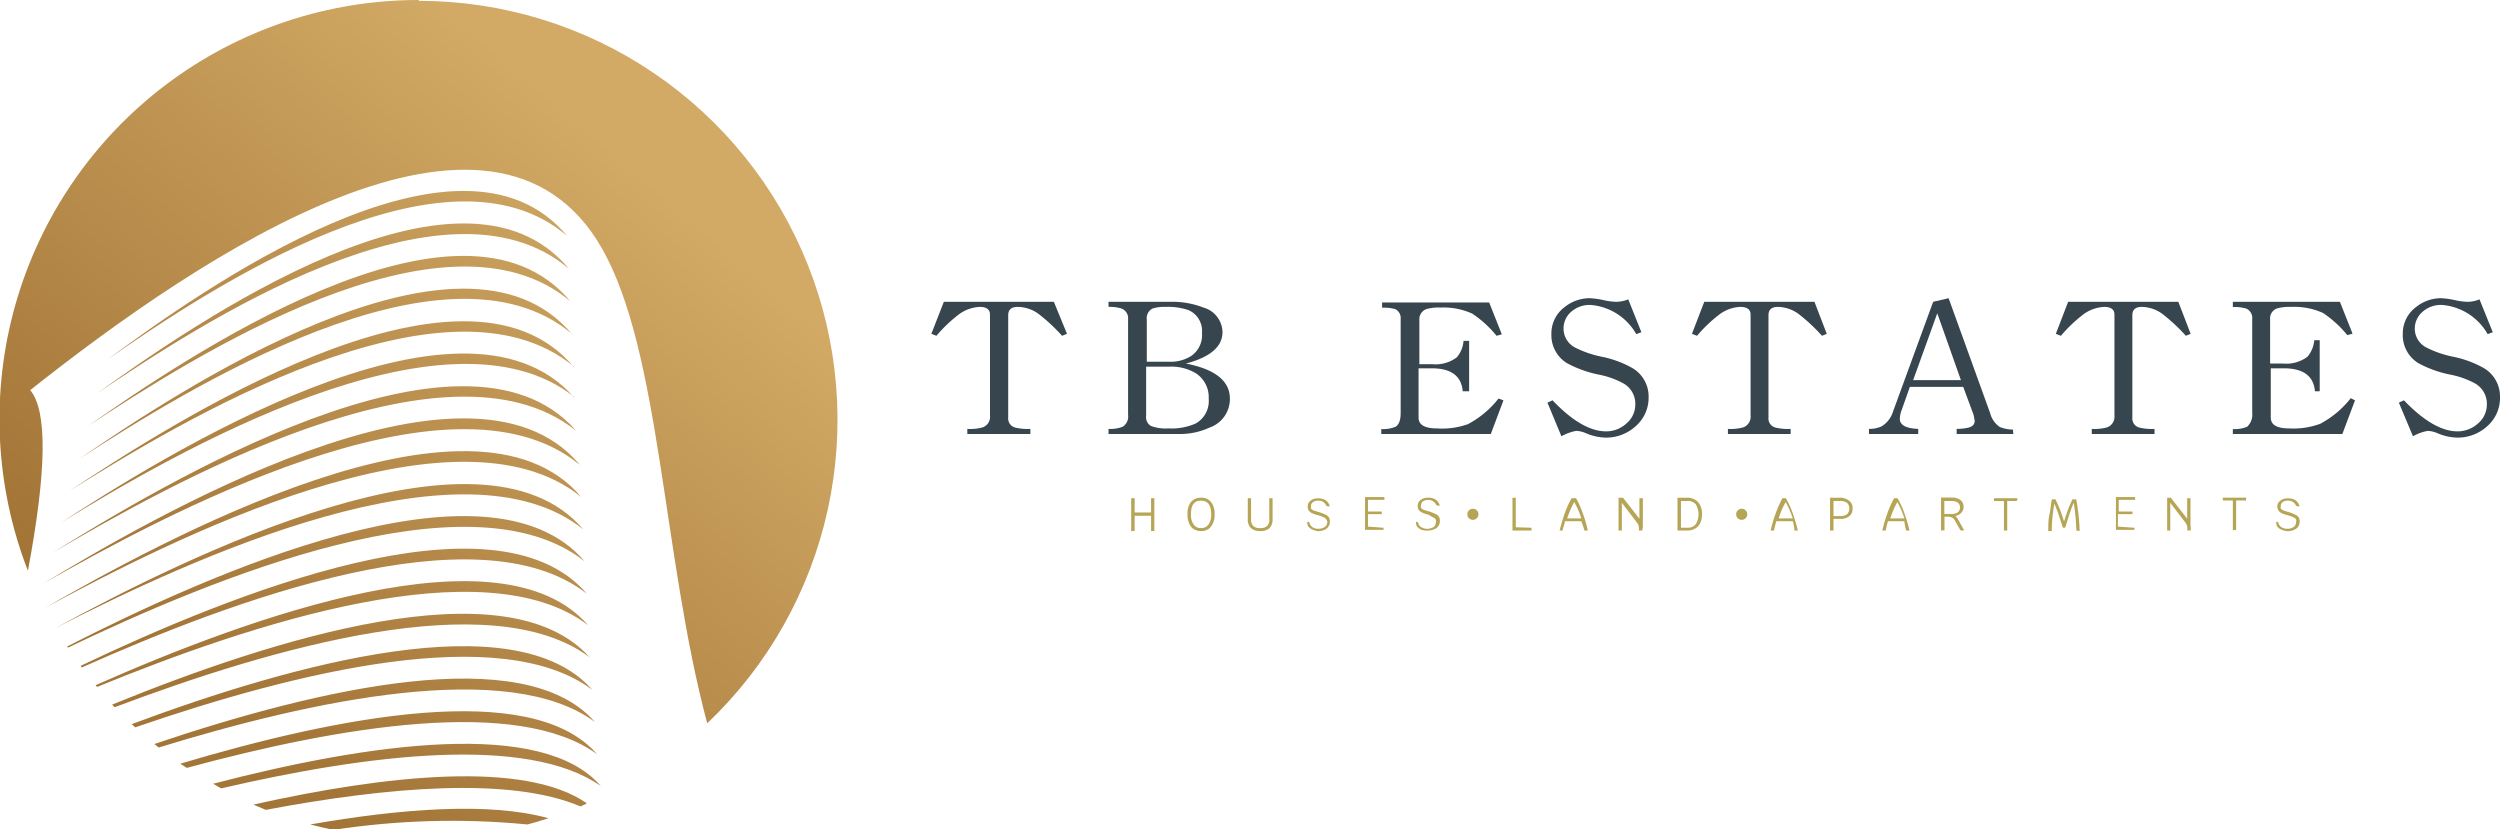
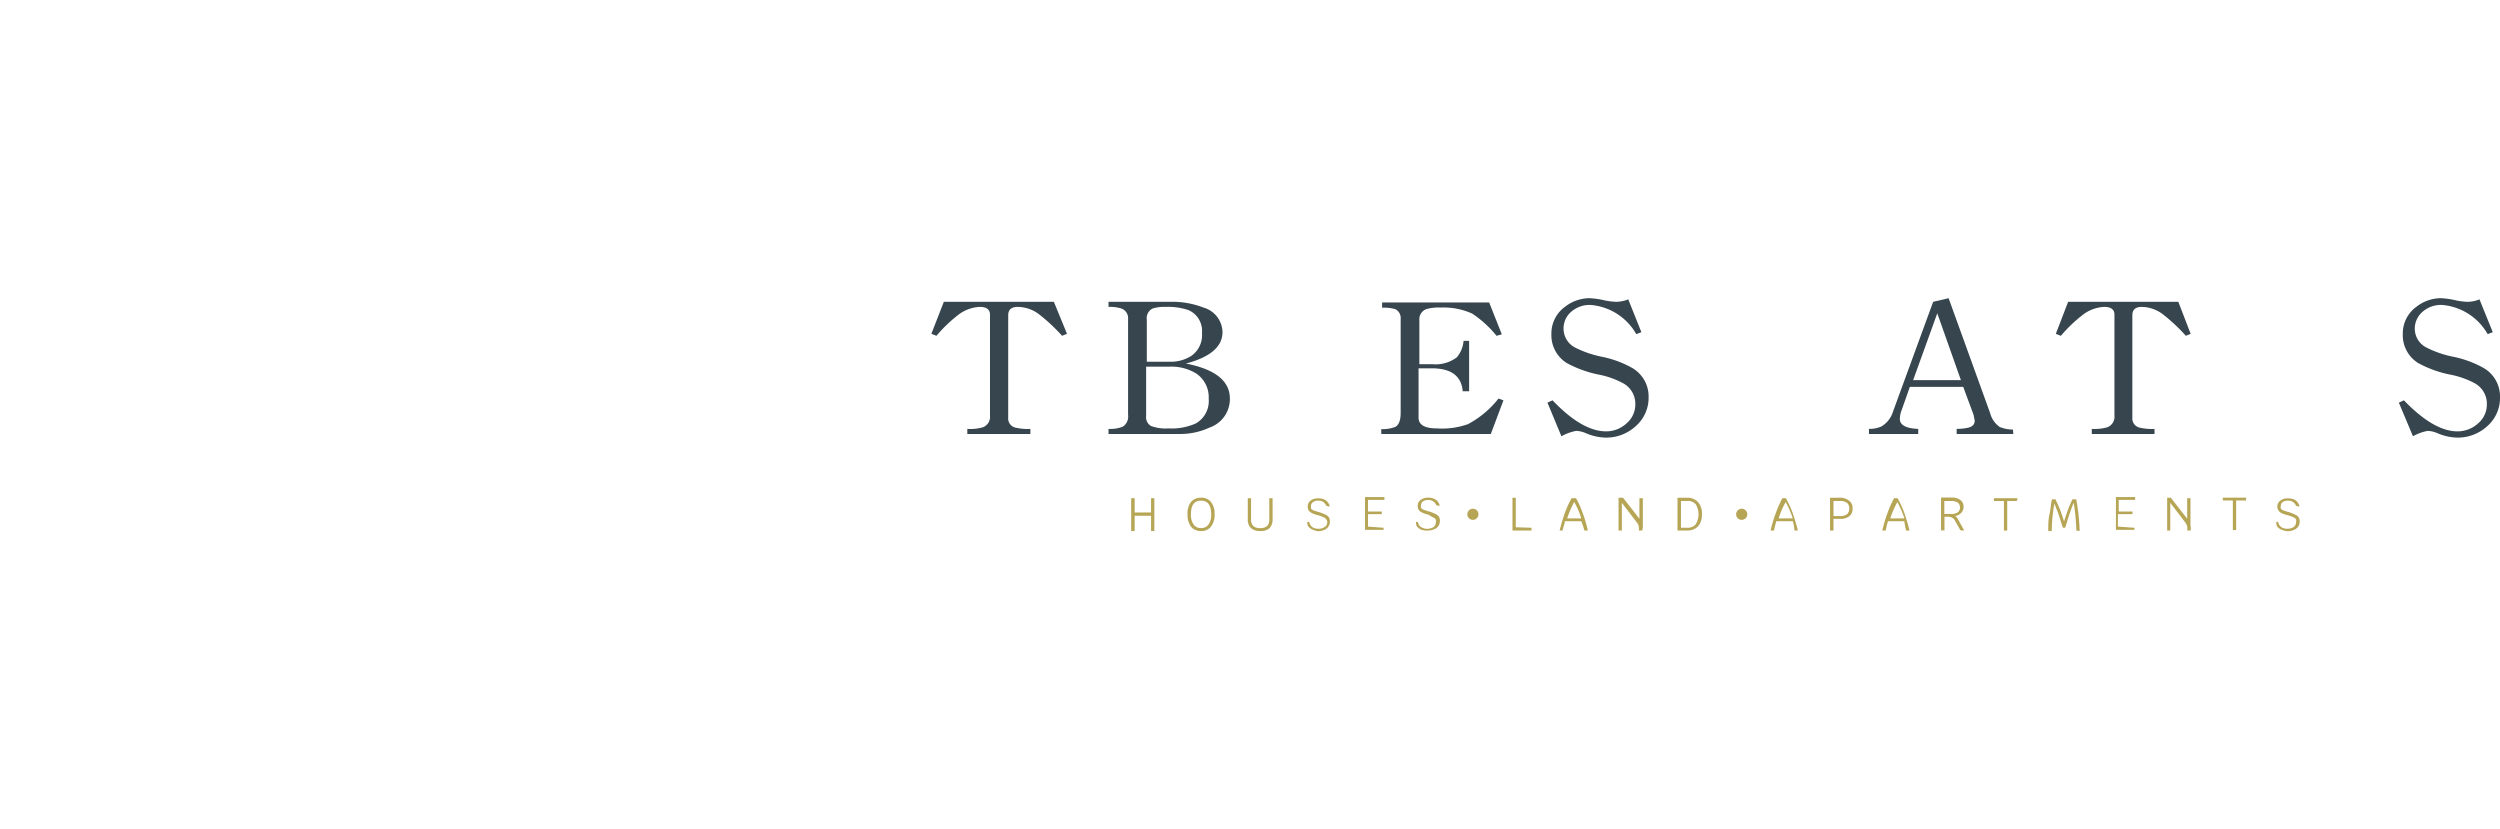
<svg xmlns="http://www.w3.org/2000/svg" id="Layer_1" data-name="Layer 1" viewBox="0 0 152.25 50.5">
  <defs>
    <style>.cls-1{fill:none;clip-rule:evenodd;}.cls-2{clip-path:url(#clip-path);}.cls-3{fill:url(#linear-gradient);}.cls-4{fill:#36454e;}.cls-5{fill:#b6a555;}</style>
    <clipPath id="clip-path" transform="translate(-9.02 -11.17)">
-       <path class="cls-1" d="M43.56,25.54c-6.56-7.88-22.29,3.31-28,7.53,6.28-4.38,20.63-13.83,28-7.53m.11,2c-6.61-7.95-22.86,3.37-28.73,7.58C21.05,31,36.09,21.11,43.67,27.54Zm.1,2C37.06,21.44,20,33.19,14.4,37.1,20.64,33,36.12,23.07,43.77,29.53Zm.1,2c-6.74-8.12-24.33,3.68-30,7.56C20.21,35,36.16,25,43.87,31.52Zm.11,2c-6.78-8.16-24.93,3.7-30.73,7.53C19.74,37,36.2,27,44,33.52Zm0,1.83C37.08,27.49,18.61,39.19,12.73,43,19.5,38.84,36.19,29.15,44,35.35Zm.1,2c-6.89-7.79-25.45,3.5-31.82,7.44C19,40.86,36.16,31.11,44.06,37.37Zm.23,2.08C37.49,31.36,17.8,43,11.7,46.68,18.58,42.79,36.41,33,44.29,39.45ZM11.76,48.19h0c6.81-3.91,26.08-14.57,32.66-6.75C36.72,35.19,19.18,44.18,11.76,48.19Zm.65,1.22,0,0c7.74-4.21,25.9-13.33,32.13-6C37.19,37.52,20.53,45.26,12.41,49.41Zm.75,1.2-.05-.07c8.42-4.3,25.6-12.12,31.52-5.18C37.63,39.83,21.79,46.48,13.16,50.61ZM14,51.82l-.07-.1c9-4.29,25.24-10.93,30.83-4.39C38.1,42.13,23.07,47.77,14,51.82Zm.95,1.2-.11-.12c9.42-4.17,24.71-9.73,30-3.65C38.53,44.43,24.27,49.18,14.94,53ZM16,54.24l-.15-.16c9.64-3.93,24-8.56,29.08-2.88C38.94,46.72,25.49,50.66,16,54.24Zm1.25,1.22-.21-.19c9.79-3.65,23.37-7.44,28.05-2.09C39.51,49,27,52.11,17.27,55.46Zm1.43,1.23-.26-.21c10-3.38,22.53-6.29,26.83-1.34C40,51.25,28.05,53.81,18.7,56.69Zm1.71,1.24L20,57.68c9.46-2.83,21.38-5.22,25.38-.58C40.54,53.58,29.71,55.41,20.41,57.93Zm2.09,1.25L22,58.9c9.46-2.46,20.06-4,23.61.14C41.14,55.9,31.41,57.11,22.5,59.18ZM42.42,61c-.42.14-.85.27-1.28.38a47.43,47.43,0,0,0-11.81.33c-.48-.1-.95-.21-1.42-.33C33.47,60.41,38.83,60,42.42,61Zm2.31-.88-.36.16c-4.31-1.83-11.79-1.18-19.16.21l-.76-.32C32.55,58.36,40.94,57.47,44.73,60.07Zm-10.2-48.9a25.51,25.51,0,0,1,17.56,44c-2.74-10.25-2.83-22.62-6.41-28.92-6.57-11.52-24.31.29-34.82,8.63,1.06,1.27,1,4.93-.14,11A25.52,25.52,0,0,1,34.53,11.17Z" />
-     </clipPath>
+       </clipPath>
    <linearGradient id="linear-gradient" x1="38.59" y1="10" x2="11.92" y2="41.09" gradientUnits="userSpaceOnUse">
      <stop offset="0" stop-color="#d2a965" />
      <stop offset="1" stop-color="#a37537" />
    </linearGradient>
  </defs>
  <g class="cls-2">
    <rect class="cls-3" width="51.03" height="50.5" />
  </g>
  <path class="cls-4" d="M74,31.5l-.3.12a11,11,0,0,0-1.35-1.27A2.19,2.19,0,0,0,71,29.86c-.39,0-.58.17-.58.51V36.6a.57.57,0,0,0,.43.61,3.23,3.23,0,0,0,.92.08v.31H67.93v-.31a2.85,2.85,0,0,0,.92-.09.67.67,0,0,0,.46-.71V30.33c0-.31-.21-.47-.62-.47a2.3,2.3,0,0,0-1.33.5,8.56,8.56,0,0,0-1.31,1.26l-.31-.12.76-1.95h6.7Z" transform="translate(-9.02 -11.17)" />
  <path class="cls-4" d="M83.92,35.45a1.84,1.84,0,0,1-1.24,1.76,4.27,4.27,0,0,1-1.84.39H76.53v-.31a2.14,2.14,0,0,0,.86-.13.74.74,0,0,0,.33-.73V30.61a.63.63,0,0,0-.4-.65,2.39,2.39,0,0,0-.79-.1v-.31h3.78a5.23,5.23,0,0,1,2,.35,1.59,1.59,0,0,1,1.16,1.49c0,.89-.74,1.53-2.23,1.92h0Q83.92,33.83,83.92,35.45Zm-1.7-4a1.38,1.38,0,0,0-.81-1.39A3.86,3.86,0,0,0,80,29.86a2.31,2.31,0,0,0-.79.1.65.65,0,0,0-.35.67V33.2h1.42a2.31,2.31,0,0,0,1.28-.35A1.53,1.53,0,0,0,82.22,31.46Zm.41,4a1.74,1.74,0,0,0-.74-1.52,2.88,2.88,0,0,0-1.66-.43H78.82v3a.62.62,0,0,0,.29.61,2.53,2.53,0,0,0,1.06.15,3.63,3.63,0,0,0,1.67-.3A1.57,1.57,0,0,0,82.63,35.46Z" transform="translate(-9.02 -11.17)" />
  <path class="cls-4" d="M100.58,35.55l-.77,2.05H93.14v-.3a2,2,0,0,0,.87-.14c.21-.13.31-.41.31-.84V30.59A.6.6,0,0,0,94,30a2.47,2.47,0,0,0-.81-.09v-.32h6.52l.77,1.94-.32.09a6.58,6.58,0,0,0-1.48-1.35,4.2,4.2,0,0,0-1.92-.37,2.8,2.8,0,0,0-.86.09.65.65,0,0,0-.44.67v2.69h.79a2.14,2.14,0,0,0,1.49-.42,1.75,1.75,0,0,0,.41-1h.34V35H98.1c-.08-.94-.71-1.4-1.9-1.4h-.79v3c0,.44.37.66,1.12.66A4.68,4.68,0,0,0,98.42,37a5.83,5.83,0,0,0,1.86-1.56Z" transform="translate(-9.02 -11.17)" />
  <path class="cls-4" d="M109.42,35.35a2.29,2.29,0,0,1-.77,1.76,2.66,2.66,0,0,1-1.87.71,3.23,3.23,0,0,1-1.16-.26,1.68,1.68,0,0,0-.6-.15,2.86,2.86,0,0,0-.91.33l-.85-2.05.31-.14c1.2,1.26,2.29,1.89,3.26,1.89a1.82,1.82,0,0,0,1.25-.49,1.5,1.5,0,0,0,.53-1.16,1.42,1.42,0,0,0-.74-1.28,5.25,5.25,0,0,0-1.45-.52,6.9,6.9,0,0,1-2-.72,2,2,0,0,1-.92-1.75,2,2,0,0,1,.82-1.66,2.45,2.45,0,0,1,1.49-.53,4.85,4.85,0,0,1,.83.11,3.94,3.94,0,0,0,.81.11,2,2,0,0,0,.73-.15l.8,2-.31.12a3.52,3.52,0,0,0-2.79-1.78,1.71,1.71,0,0,0-1.19.43,1.34,1.34,0,0,0-.45,1,1.3,1.3,0,0,0,.69,1.16,6.37,6.37,0,0,0,1.66.57,6.27,6.27,0,0,1,1.76.64A2,2,0,0,1,109.42,35.35Z" transform="translate(-9.02 -11.17)" />
-   <path class="cls-4" d="M120.27,31.5l-.29.12a11,11,0,0,0-1.35-1.27,2.19,2.19,0,0,0-1.33-.49c-.39,0-.58.17-.58.51V36.6a.57.57,0,0,0,.43.61,3.23,3.23,0,0,0,.92.08v.31h-3.82v-.31a2.89,2.89,0,0,0,.92-.09.68.68,0,0,0,.46-.71V30.33c0-.31-.21-.47-.62-.47a2.28,2.28,0,0,0-1.33.5,8.56,8.56,0,0,0-1.31,1.26l-.31-.12.75-1.95h6.71Z" transform="translate(-9.02 -11.17)" />
  <path class="cls-4" d="M131.63,37.6h-3.45v-.31a3.27,3.27,0,0,0,.73-.08c.25-.07.37-.21.37-.42l-.07-.36-.63-1.7h-3.25l-.49,1.39a1.57,1.57,0,0,0-.12.56c0,.38.38.58,1.12.61v.31h-3v-.31a1.81,1.81,0,0,0,.76-.15,1.6,1.6,0,0,0,.71-.92l2.44-6.67.94-.22,2.53,7a1.47,1.47,0,0,0,.58.84,2.08,2.08,0,0,0,.81.16Zm-3.19-3.28L127,30.25h0l-1.47,4.07Z" transform="translate(-9.02 -11.17)" />
  <path class="cls-4" d="M142.43,31.5l-.29.12a11,11,0,0,0-1.35-1.27,2.19,2.19,0,0,0-1.33-.49c-.39,0-.58.17-.58.51V36.6a.57.57,0,0,0,.43.61,3.23,3.23,0,0,0,.92.08v.31h-3.82v-.31a2.89,2.89,0,0,0,.92-.09.68.68,0,0,0,.46-.71V30.33c0-.31-.21-.47-.62-.47a2.3,2.3,0,0,0-1.33.5,8.56,8.56,0,0,0-1.31,1.26l-.31-.12.75-1.95h6.71Z" transform="translate(-9.02 -11.17)" />
-   <path class="cls-4" d="M152.44,35.55l-.77,2.05H145v-.3a2,2,0,0,0,.87-.14,1,1,0,0,0,.31-.84V30.59a.62.62,0,0,0-.37-.63,2.47,2.47,0,0,0-.81-.09v-.32h6.52l.77,1.94-.32.09a6.58,6.58,0,0,0-1.48-1.35,4.2,4.2,0,0,0-1.92-.37,2.92,2.92,0,0,0-.87.09.64.64,0,0,0-.43.67v2.69h.79a2.14,2.14,0,0,0,1.49-.42,1.82,1.82,0,0,0,.41-1h.33V35H150c-.08-.94-.72-1.4-1.9-1.4h-.79v3q0,.66,1.11.66a4.74,4.74,0,0,0,1.9-.28,5.83,5.83,0,0,0,1.86-1.56Z" transform="translate(-9.02 -11.17)" />
  <path class="cls-4" d="M161.27,35.35a2.28,2.28,0,0,1-.76,1.76,2.66,2.66,0,0,1-1.88.71,3.23,3.23,0,0,1-1.15-.26,1.72,1.72,0,0,0-.61-.15,2.84,2.84,0,0,0-.9.33l-.86-2.05.31-.14c1.21,1.26,2.3,1.89,3.26,1.89a1.85,1.85,0,0,0,1.26-.49,1.5,1.5,0,0,0,.53-1.16,1.42,1.42,0,0,0-.74-1.28,5.22,5.22,0,0,0-1.46-.52,6.81,6.81,0,0,1-2-.72,2,2,0,0,1-.92-1.75,2,2,0,0,1,.82-1.66,2.43,2.43,0,0,1,1.49-.53,5,5,0,0,1,.83.11,3.94,3.94,0,0,0,.8.11,1.91,1.91,0,0,0,.73-.15l.81,2-.31.12a3.52,3.52,0,0,0-2.79-1.78,1.69,1.69,0,0,0-1.19.43,1.35,1.35,0,0,0-.46,1,1.29,1.29,0,0,0,.7,1.16,6.37,6.37,0,0,0,1.66.57,6.39,6.39,0,0,1,1.76.64A2,2,0,0,1,161.27,35.35Z" transform="translate(-9.02 -11.17)" />
  <path class="cls-5" d="M79.32,41.51v2h-.2v-.93h-1v.93h-.21v-2h.21v.87h1v-.87Z" transform="translate(-9.02 -11.17)" />
  <path class="cls-5" d="M81.55,43.24a1.21,1.21,0,0,1-.21-.76,1.14,1.14,0,0,1,.21-.74.77.77,0,0,1,.61-.26.74.74,0,0,1,.61.26,1.15,1.15,0,0,1,.22.74,1.21,1.21,0,0,1-.22.76.72.72,0,0,1-.61.27A.75.75,0,0,1,81.55,43.24Zm1.07-.13a1,1,0,0,0,.16-.63c0-.55-.21-.82-.62-.82s-.61.27-.61.82a1,1,0,0,0,.16.63.52.52,0,0,0,.45.22A.53.53,0,0,0,82.62,43.11Z" transform="translate(-9.02 -11.17)" />
  <path class="cls-5" d="M85.19,43.32a.74.74,0,0,1-.18-.55V41.51h.2V42.8a.54.54,0,0,0,.13.4.58.58,0,0,0,.43.13.57.57,0,0,0,.42-.13.52.52,0,0,0,.13-.4V41.51h.2v1.26a.77.77,0,0,1-.18.56.78.78,0,0,1-.57.18A.82.82,0,0,1,85.19,43.32Z" transform="translate(-9.02 -11.17)" />
  <path class="cls-5" d="M89,43.44a.61.61,0,0,1-.26-.16.32.32,0,0,1-.1-.23.13.13,0,0,1,0-.09.21.21,0,0,1,.11,0,.52.52,0,0,0,.19.31.65.65,0,0,0,.38.1.63.63,0,0,0,.38-.11.34.34,0,0,0,.15-.29.25.25,0,0,0-.06-.17.34.34,0,0,0-.17-.13,1.56,1.56,0,0,0-.32-.12,1.66,1.66,0,0,1-.38-.13.56.56,0,0,1-.2-.16.44.44,0,0,1-.06-.23.45.45,0,0,1,.17-.37.72.72,0,0,1,.48-.14.79.79,0,0,1,.45.12A.64.64,0,0,1,90,42a.16.16,0,0,1-.11,0,.13.13,0,0,1-.12-.07.49.49,0,0,0-.18-.2.55.55,0,0,0-.28-.07.52.52,0,0,0-.33.09.28.28,0,0,0-.12.25.33.33,0,0,0,0,.14.57.57,0,0,0,.14.11l.28.09a2.53,2.53,0,0,1,.46.17.46.46,0,0,1,.21.17.44.44,0,0,1,.06.25.54.54,0,0,1-.09.31.5.5,0,0,1-.25.2,1,1,0,0,1-.4.08A1,1,0,0,1,89,43.44Z" transform="translate(-9.02 -11.17)" />
  <path class="cls-5" d="M93.27,43.31a.19.19,0,0,1,0,.13s-.06,0-.12,0h-1v-2h1.18v.17h-1v.71h.84v.16h-.84v.76Z" transform="translate(-9.02 -11.17)" />
  <path class="cls-5" d="M95.61,43.44a.63.63,0,0,1-.25-.16.32.32,0,0,1-.1-.23.1.1,0,0,1,0-.09.18.18,0,0,1,.11,0,.47.47,0,0,0,.19.31.74.74,0,0,0,.76,0,.33.33,0,0,0,.14-.29.25.25,0,0,0,0-.17.34.34,0,0,0-.17-.13L96,42.51a1.5,1.5,0,0,1-.38-.13.48.48,0,0,1-.2-.16.44.44,0,0,1-.06-.23.43.43,0,0,1,.17-.37.72.72,0,0,1,.48-.14.79.79,0,0,1,.45.12.64.64,0,0,1,.24.36.18.18,0,0,1-.11,0,.12.12,0,0,1-.12-.07.46.46,0,0,0-.19-.2.5.5,0,0,0-.27-.07.55.55,0,0,0-.34.09.3.3,0,0,0-.11.25.23.23,0,0,0,0,.14.57.57,0,0,0,.14.11l.28.09a2.53,2.53,0,0,1,.46.17.46.46,0,0,1,.21.17.44.44,0,0,1,.06.25.54.54,0,0,1-.09.31.48.48,0,0,1-.26.2.93.93,0,0,1-.39.08A1,1,0,0,1,95.61,43.44Z" transform="translate(-9.02 -11.17)" />
  <path class="cls-5" d="M102.29,43.31v.17h-1.16v-2h.2v1.8Z" transform="translate(-9.02 -11.17)" />
  <path class="cls-5" d="M105.32,42.91h-1c0,.14-.09.33-.14.57H104c.1-.4.21-.76.32-1.07a6.16,6.16,0,0,1,.41-.9H105a5.49,5.49,0,0,1,.4.89,7.77,7.77,0,0,1,.32,1.08h-.21A4.74,4.74,0,0,0,105.32,42.91Zm0-.17a5,5,0,0,0-.43-1,6.36,6.36,0,0,0-.43,1Z" transform="translate(-9.02 -11.17)" />
  <path class="cls-5" d="M109.05,43.3a.46.46,0,0,1,0,.1.07.07,0,0,1-.08.08h-.14v-.15a.5.5,0,0,0-.11-.32l-.93-1.22v1.69h-.2v-2h.22l.05,0,1,1.28V41.51h.21V43.3Z" transform="translate(-9.02 -11.17)" />
  <path class="cls-5" d="M112.44,41.76a1.08,1.08,0,0,1,.23.73,1.12,1.12,0,0,1-.11.53.73.73,0,0,1-.31.34.92.92,0,0,1-.48.12h-.59v-2h.59A.87.87,0,0,1,112.44,41.76Zm-.15,1.34a1.18,1.18,0,0,0,0-1.22.62.62,0,0,0-.52-.2h-.38v1.63h.38A.64.64,0,0,0,112.29,43.1Z" transform="translate(-9.02 -11.17)" />
  <path class="cls-5" d="M118.2,42.91h-1a4.74,4.74,0,0,0-.14.57h-.21a7.61,7.61,0,0,1,.32-1.07,6.13,6.13,0,0,1,.4-.9h.21a6.56,6.56,0,0,1,.41.89c.11.32.22.67.32,1.08h-.21C118.29,43.24,118.24,43.05,118.2,42.91Zm0-.17a6.36,6.36,0,0,0-.43-1,5,5,0,0,0-.43,1Z" transform="translate(-9.02 -11.17)" />
  <path class="cls-5" d="M121.64,41.67a.53.53,0,0,1,.2.46.56.56,0,0,1-.2.48.87.87,0,0,1-.58.16h-.38v.71h-.21v-2h.59A.87.87,0,0,1,121.64,41.67Zm-.14.82a.46.46,0,0,0,.14-.36.42.42,0,0,0-.14-.34.73.73,0,0,0-.44-.11h-.38v.92h.38A.73.73,0,0,0,121.5,42.49Z" transform="translate(-9.02 -11.17)" />
  <path class="cls-5" d="M125,42.91h-1a4.74,4.74,0,0,0-.14.57h-.21a9.23,9.23,0,0,1,.32-1.07,6.13,6.13,0,0,1,.4-.9h.21a5.53,5.53,0,0,1,.41.89c.11.32.22.67.32,1.08h-.21C125.05,43.24,125,43.05,125,42.91Zm0-.17a6.36,6.36,0,0,0-.43-1,5.58,5.58,0,0,0-.43,1Z" transform="translate(-9.02 -11.17)" />
  <path class="cls-5" d="M128.64,43.47a.27.27,0,0,1-.12,0l-.09,0a.1.1,0,0,1-.05-.06l-.32-.56a.37.37,0,0,0-.17-.16.48.48,0,0,0-.26-.05h-.19v.83h-.21v-2h.64a.87.87,0,0,1,.54.15.5.5,0,0,1,.19.42.48.48,0,0,1-.14.36.58.58,0,0,1-.36.19.79.79,0,0,1,.14.17Zm-.78-1a.63.63,0,0,0,.39-.1.39.39,0,0,0,0-.59.7.7,0,0,0-.39-.1h-.43v.79Z" transform="translate(-9.02 -11.17)" />
  <path class="cls-5" d="M131.88,41.58a.1.1,0,0,1-.1.1h-.52v1.8h-.2v-1.8h-.61v-.17h1.42S131.88,41.56,131.88,41.58Z" transform="translate(-9.02 -11.17)" />
  <path class="cls-5" d="M135.47,43.48a12.92,12.92,0,0,0-.16-1.69,5.15,5.15,0,0,0-.2.52c-.07.18-.17.51-.32,1h-.14c-.13-.41-.23-.71-.3-.92l-.22-.56a10.65,10.65,0,0,0-.16,1.68h-.21c0-.36,0-.7.07-1s.09-.65.15-.93h.22c.11.24.21.46.29.66s.15.43.23.69c.08-.26.16-.49.23-.69s.17-.42.28-.66h.23c.06.28.1.58.14.93s.06.68.07,1Z" transform="translate(-9.02 -11.17)" />
  <path class="cls-5" d="M139,43.31a.19.19,0,0,1,0,.13s-.06,0-.12,0h-1v-2h1.17v.17h-1v.71h.84v.16H138v.76Z" transform="translate(-9.02 -11.17)" />
  <path class="cls-5" d="M142.44,43.3v.1c0,.05,0,.08-.07.08h-.14v-.15a.56.56,0,0,0-.11-.32l-.93-1.22v1.69H141v-2h.22l0,0,1,1.28V41.51h.2v1.58A1.62,1.62,0,0,0,142.44,43.3Z" transform="translate(-9.02 -11.17)" />
  <path class="cls-5" d="M145.8,41.58a.14.14,0,0,1,0,.07.11.11,0,0,1-.08,0h-.52v1.8H145v-1.8h-.61v-.17h1.42A.2.2,0,0,1,145.8,41.58Z" transform="translate(-9.02 -11.17)" />
  <path class="cls-5" d="M148,43.44a.68.68,0,0,1-.26-.16.35.35,0,0,1-.09-.23.1.1,0,0,1,0-.09.18.18,0,0,1,.11,0,.47.47,0,0,0,.19.31.63.63,0,0,0,.38.1.66.66,0,0,0,.38-.11.36.36,0,0,0,.14-.29.31.31,0,0,0,0-.17.34.34,0,0,0-.17-.13,2,2,0,0,0-.33-.12,1.85,1.85,0,0,1-.38-.13.52.52,0,0,1-.19-.16.45.45,0,0,1-.07-.23.43.43,0,0,1,.18-.37.72.72,0,0,1,.48-.14.79.79,0,0,1,.45.12.64.64,0,0,1,.24.36.21.21,0,0,1-.12,0,.11.11,0,0,1-.11-.07.46.46,0,0,0-.19-.2.5.5,0,0,0-.27-.07.55.55,0,0,0-.34.09.3.3,0,0,0-.11.25.23.23,0,0,0,0,.14.42.42,0,0,0,.14.11l.28.09a2.14,2.14,0,0,1,.45.17.44.44,0,0,1,.22.17.44.44,0,0,1,.06.25.54.54,0,0,1-.09.31.52.52,0,0,1-.26.2.93.93,0,0,1-.39.08A1,1,0,0,1,148,43.44Z" transform="translate(-9.02 -11.17)" />
  <circle class="cls-5" cx="89.7" cy="31.32" r="0.34" />
  <circle class="cls-5" cx="106.07" cy="31.32" r="0.34" />
</svg>